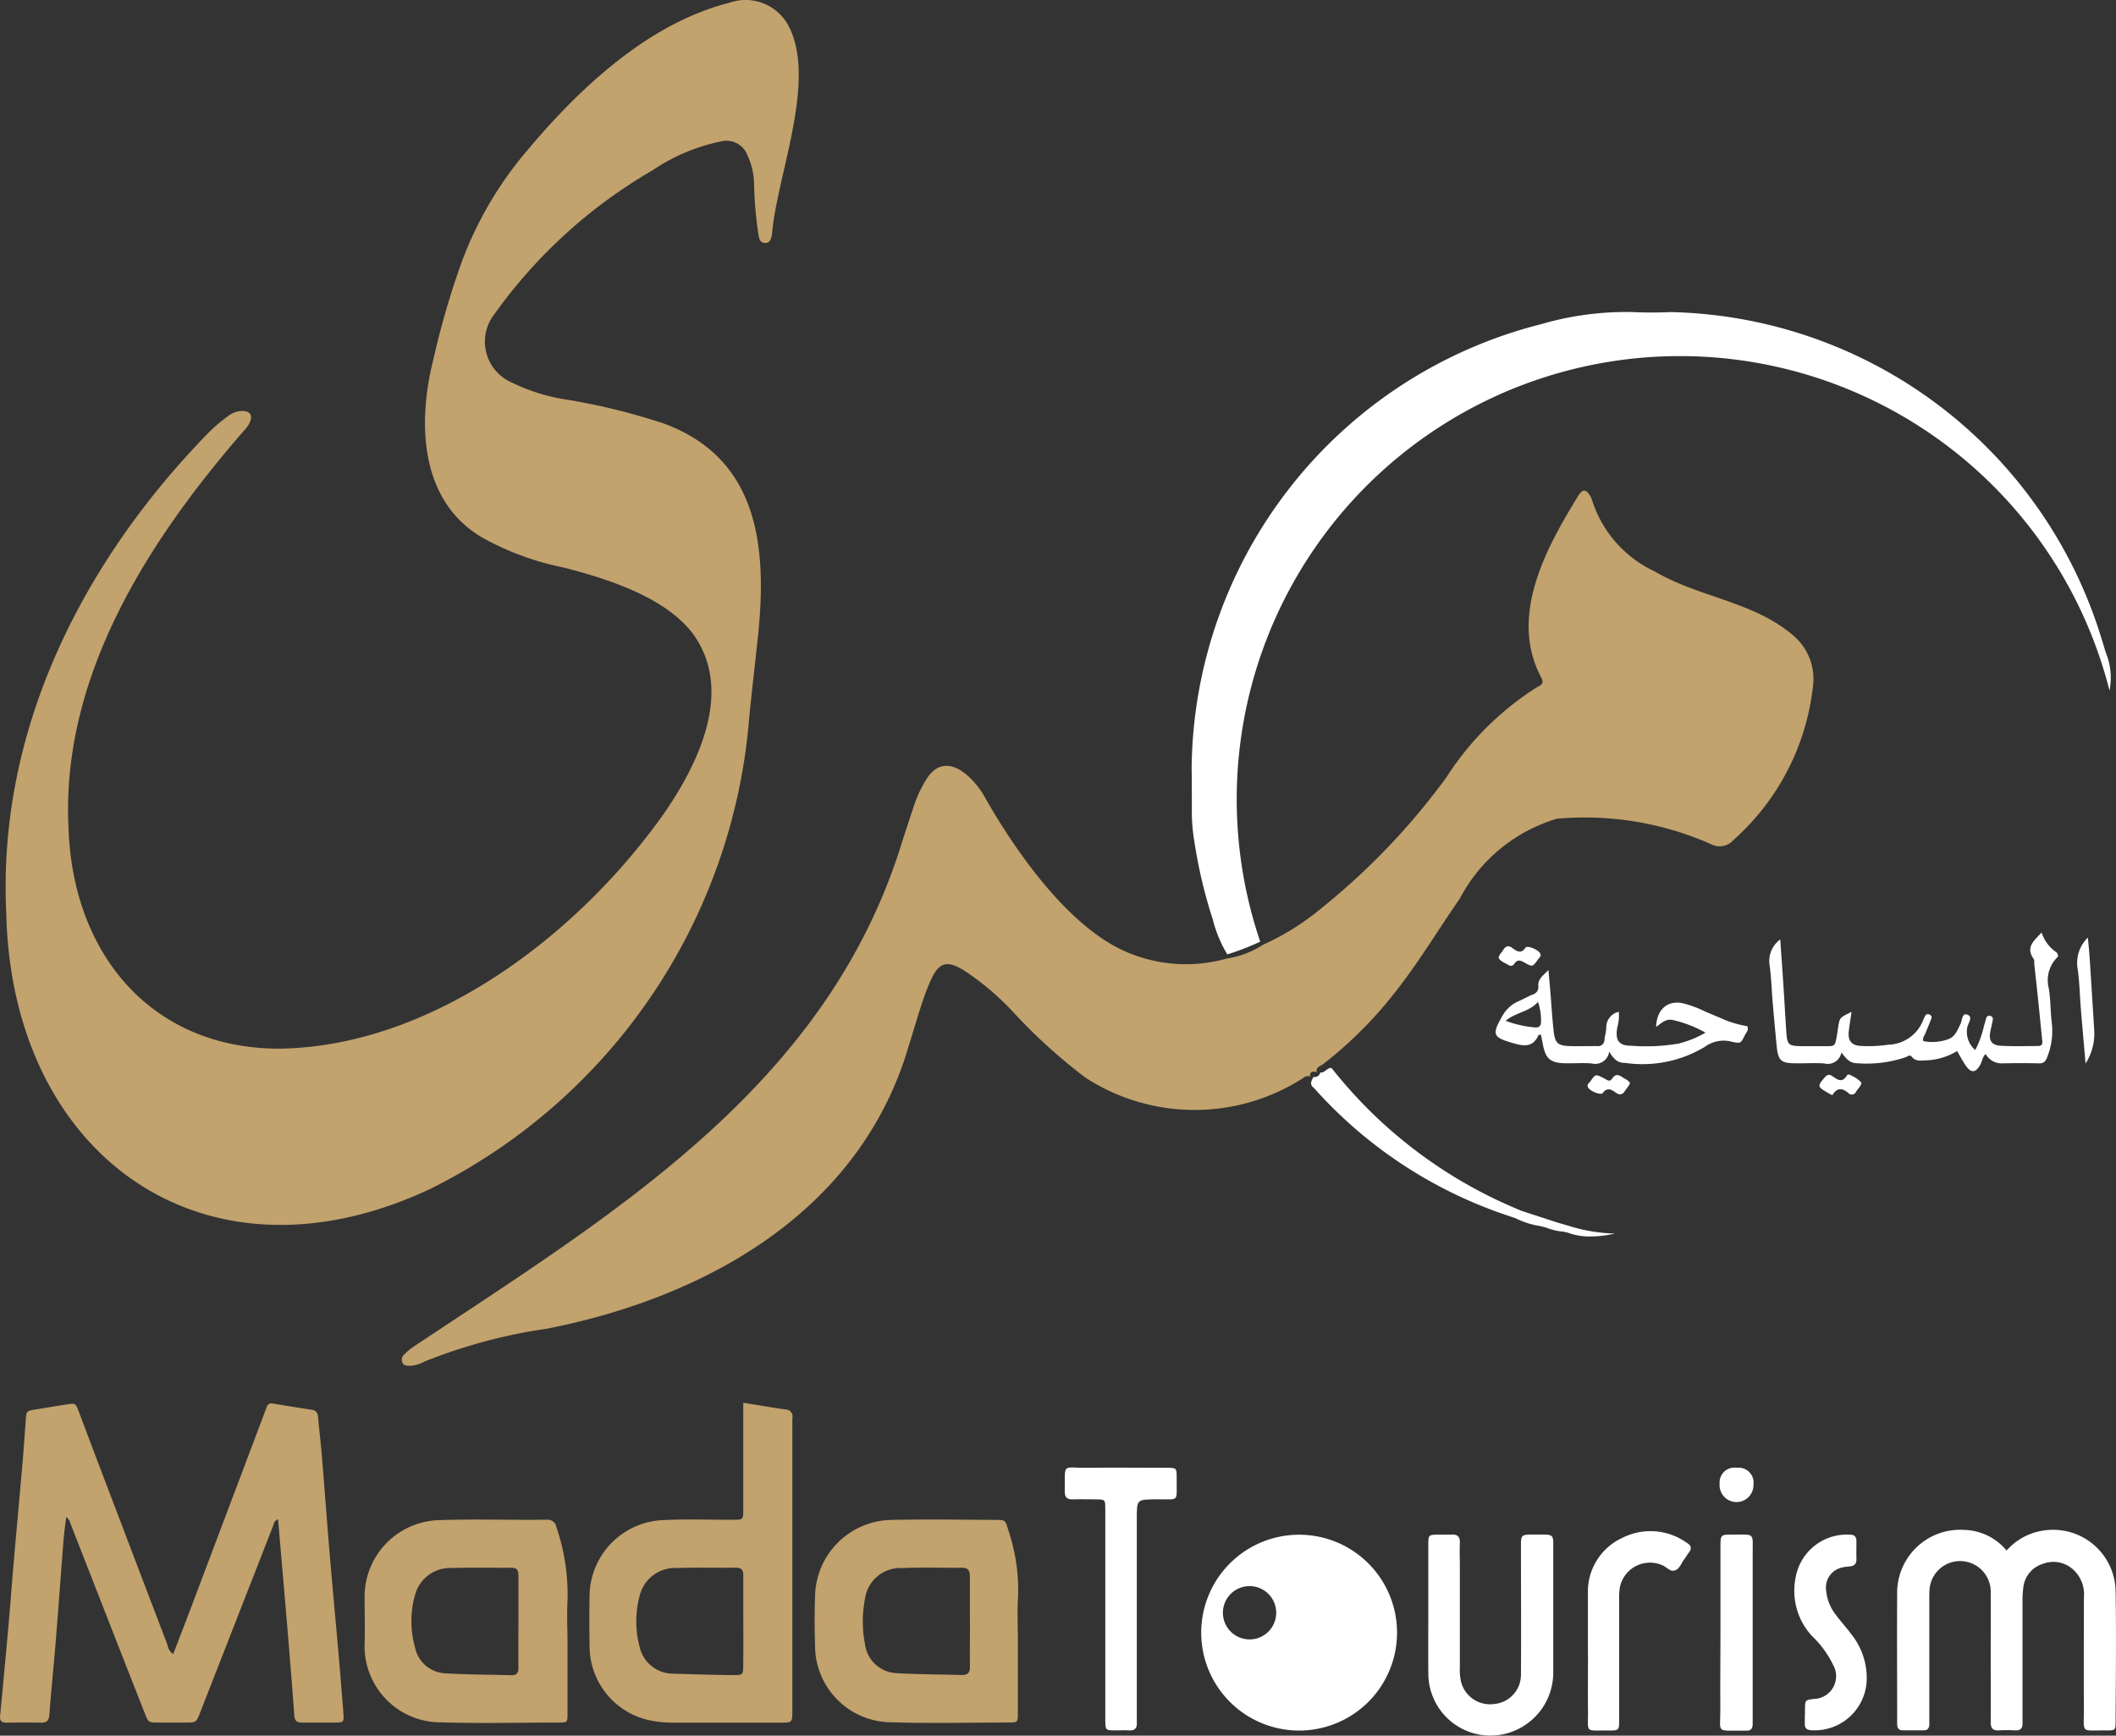
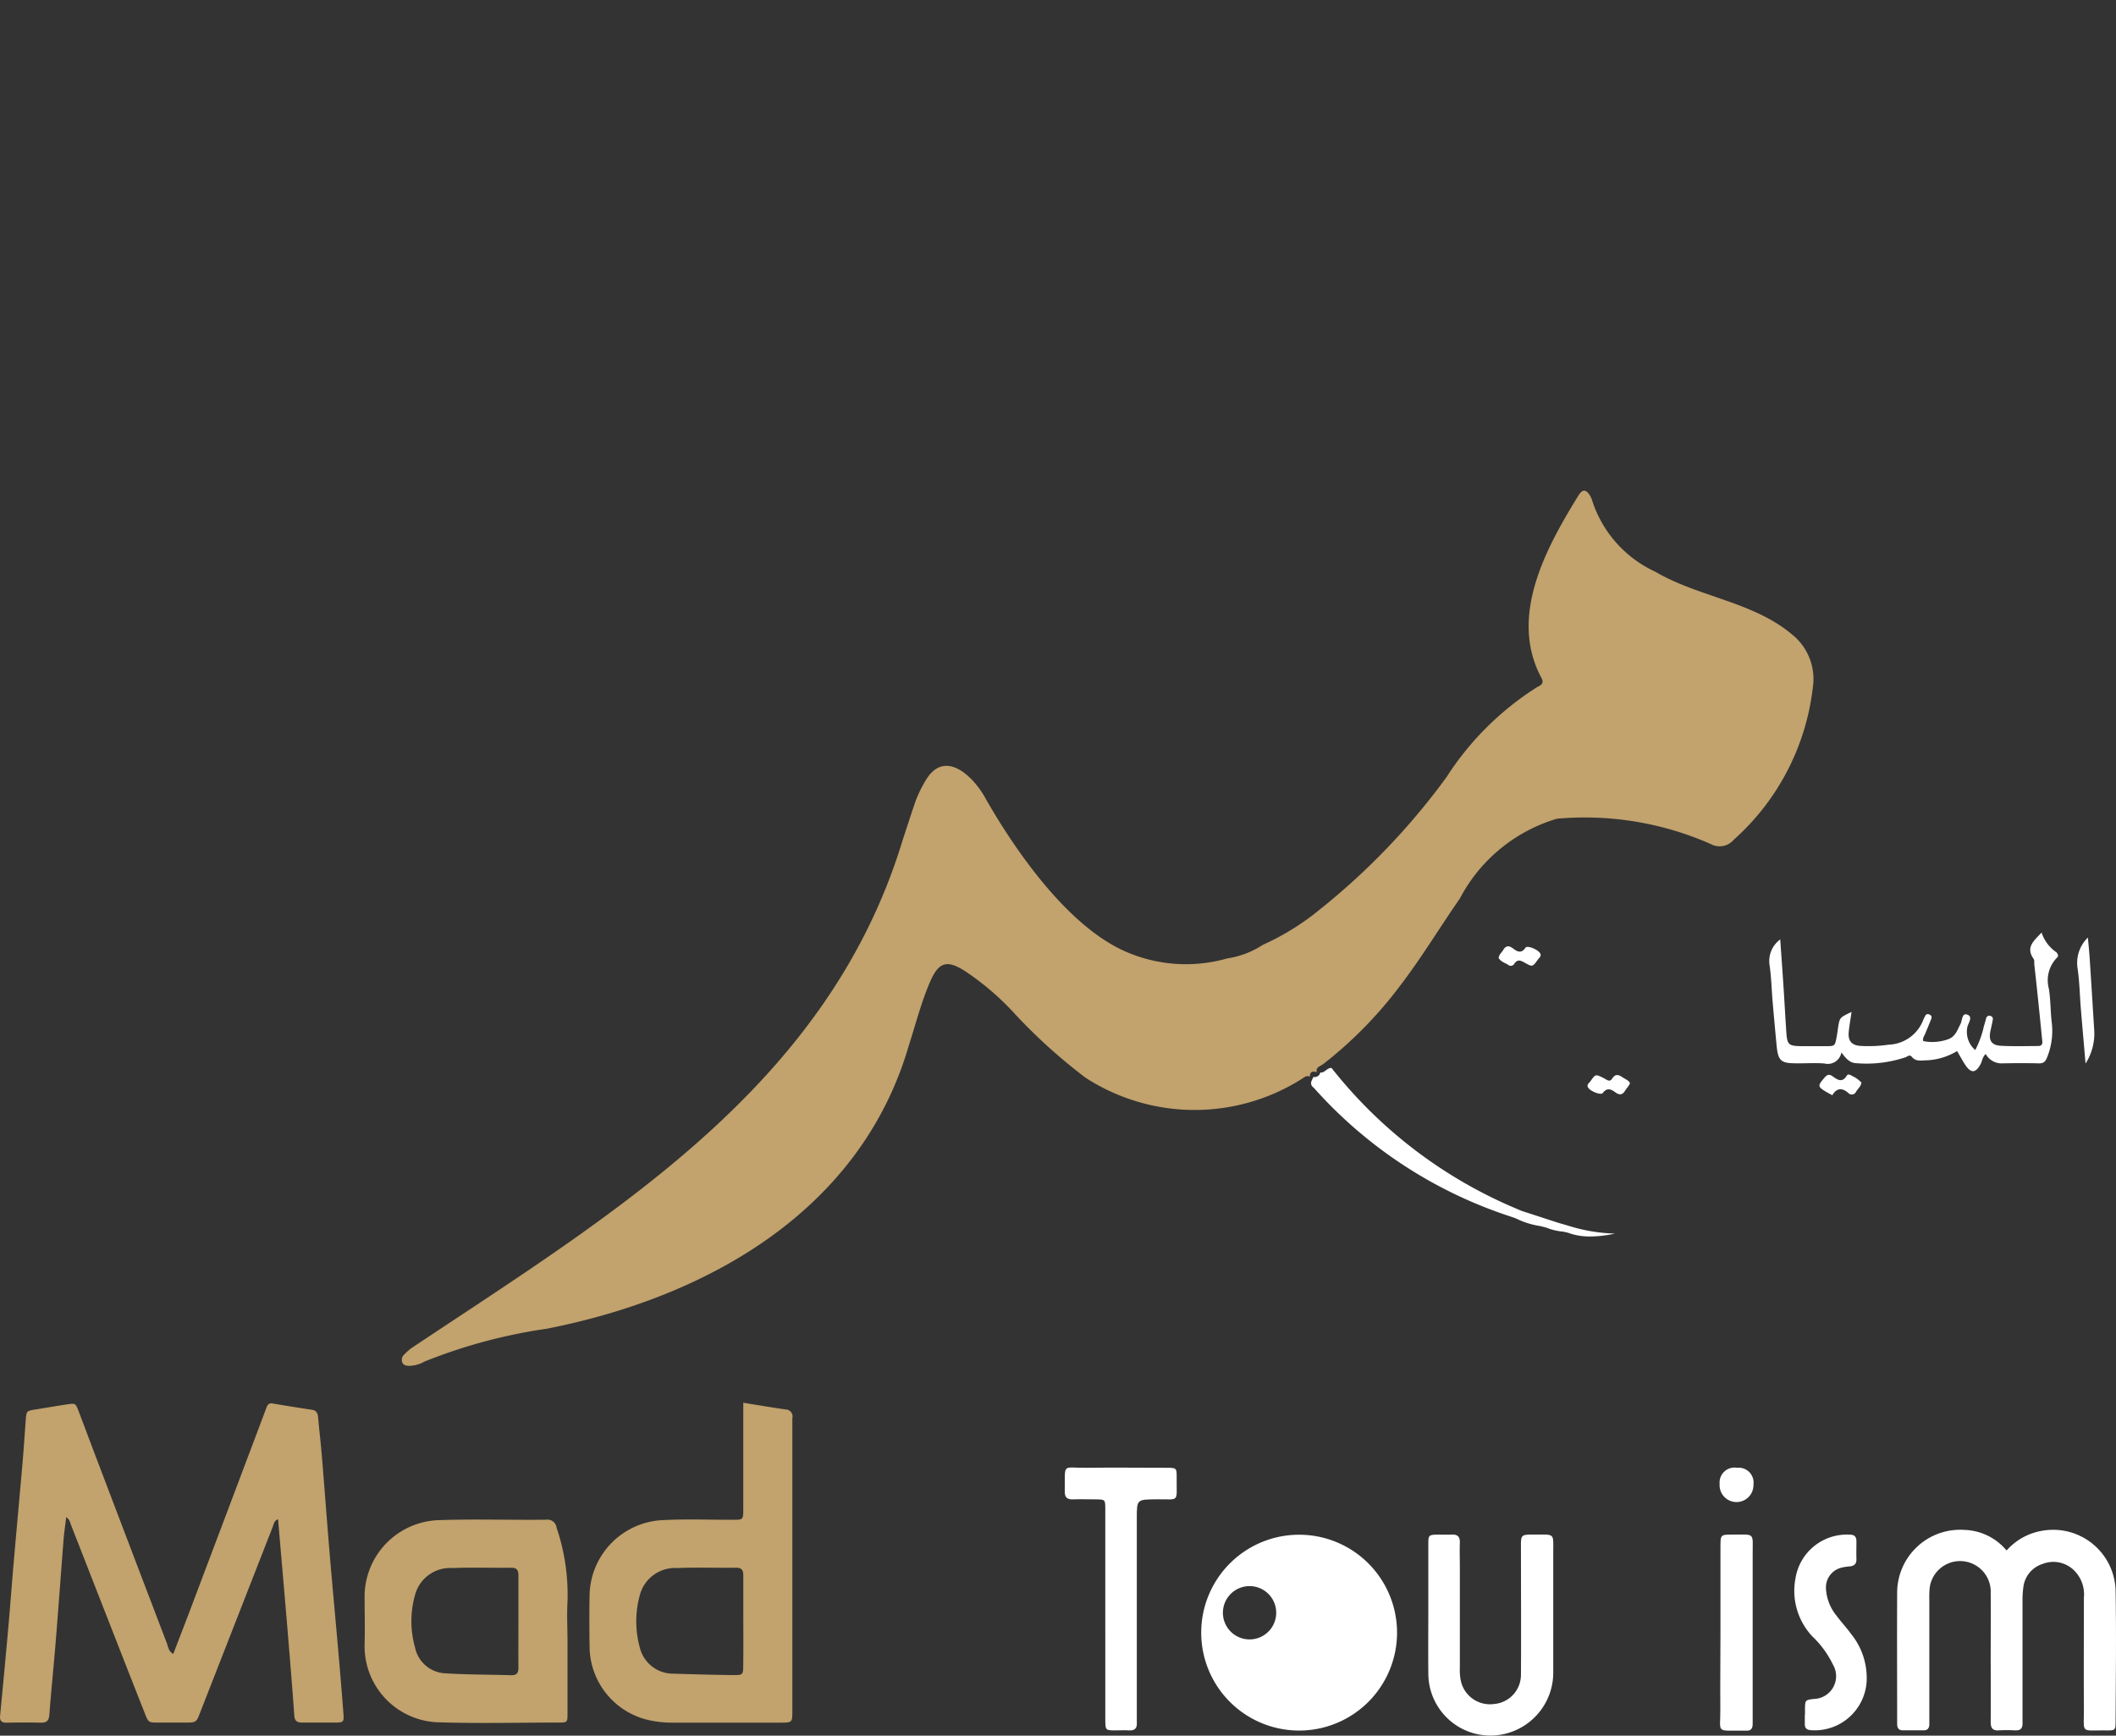
<svg xmlns="http://www.w3.org/2000/svg" width="158.797" height="130.25" viewBox="0 0 158.797 130.25">
  <rect x="0" y="0" width="158.797" height="130.25" fill="#333333" stroke="none" />
  <g id="mada-logo" transform="translate(-0.001 0.028)">
-     <path id="Path_10502" data-name="Path 10502" d="M-899.968,1097.9c11.522-.159,22.461-8.609,28.85-17.638,2.622-3.793,5.29-9.3,2.137-13.553-2.111-2.731-6.433-4.09-9.682-4.92a21,21,0,0,1-5.951-2.168c-4.774-2.676-5.022-8.529-3.837-13.3a62.312,62.312,0,0,1,2.195-7.55,27.7,27.7,0,0,1,4.871-8.263c3.92-4.686,9.111-9.559,15.169-11.093a3.644,3.644,0,0,1,4.376,1.593c2.273,4.027-.726,11.155-1.145,15.578-.037.328-.068.82-.484.851-.521.039-.521-.482-.583-.838a29.344,29.344,0,0,1-.3-3.6,5.234,5.234,0,0,0-.492-2.134,1.682,1.682,0,0,0-2.012-1.042,14.212,14.212,0,0,0-5.1,2.153,37.951,37.951,0,0,0-11.878,10.8,3.337,3.337,0,0,0-.622,2.85,3.338,3.338,0,0,0,1.856,2.251,14.234,14.234,0,0,0,4.283,1.332,47.341,47.341,0,0,1,7.193,1.779c7.4,2.72,7.781,9.791,7,16.588-.2,1.843-.414,3.686-.594,5.532a43.333,43.333,0,0,1-23.951,35.327c-16.922,7.94-31.393-2.492-31.8-20.689-.674-13.751,5.712-26.351,15.138-36.03a12.3,12.3,0,0,1,1.476-1.265,1.783,1.783,0,0,1,.966-.4c1.249-.07.781.974.2,1.538-7.2,8.281-13.746,18.528-13.1,29.923C-915.427,1090.8-909.585,1097.9-899.968,1097.9Z" transform="translate(920.941 -1019.232)" fill="#c2a26d" />
    <path id="Path_10503" data-name="Path 10503" d="M-505.987,1478.459c-.26-.153-.448.034-.638.156a15.049,15.049,0,0,1-16.214-.086,40.921,40.921,0,0,1-5.49-4.986,20.1,20.1,0,0,0-3.567-3.022c-1.374-.878-1.986-.675-2.637.841s-1.057,3.124-1.562,4.686c-3.6,12.472-15.141,18.939-27.181,21.311a39.809,39.809,0,0,0-9.179,2.463,2.4,2.4,0,0,1-1.091.321c-.224,0-.495,0-.591-.289a.536.536,0,0,1,.164-.565,4.927,4.927,0,0,1,.521-.466c15.055-10.041,31.17-19.564,36.827-37.97q.474-1.471.966-2.937a9.219,9.219,0,0,1,.885-1.822c1.476-2.3,3.645-.018,4.462,1.546,2.265,3.957,6.092,9.416,10.322,11.35a11.278,11.278,0,0,0,7.761.583,6.765,6.765,0,0,0,2.687-1.023,19.049,19.049,0,0,0,4.267-2.647,51.616,51.616,0,0,0,9.513-9.934,22.1,22.1,0,0,1,6.839-6.782c.31-.135.489-.3.281-.677-2.463-4.6.336-9.718,2.788-13.689.3-.471.544-.466.841-.018a1.457,1.457,0,0,1,.182.4,8.87,8.87,0,0,0,4.73,5.342c3.277,1.924,7.354,2.241,10.309,4.743a4.279,4.279,0,0,1,1.523,3.947,18.076,18.076,0,0,1-5.938,11.431,1.379,1.379,0,0,1-1.708.328,23.408,23.408,0,0,0-11.554-1.908,12.118,12.118,0,0,0-7.289,5.988c-1.515,2.177-2.882,4.457-4.5,6.566a31.126,31.126,0,0,1-5.756,5.862c-.208.159-.591.216-.474.63v-.021c-.323-.1-.544-.044-.521.356Z" transform="translate(604.316 -1397.674)" fill="#c2a26d" />
-     <path id="Path_10504" data-name="Path 10504" d="M97.887,1331.034a9.4,9.4,0,0,1-1.083-2.59,36.973,36.973,0,0,1-1.4-5.93,13.112,13.112,0,0,1-.182-2.114c0-1.12,0-2.241-.016-3.361a34.713,34.713,0,0,1,26.223-33.3,22.749,22.749,0,0,1,6.9-.909c.94.044,1.887.042,2.83,0a34.582,34.582,0,0,1,32.315,24.456c.151.448.26.906.432,1.346a4.947,4.947,0,0,1,.182,2.6,33.257,33.257,0,1,0-63.735,18.842,18.438,18.438,0,0,1-2.46.953Z" transform="translate(-5.778 -1259.438)" fill="#fff" />
    <path id="Path_10505" data-name="Path 10505" d="M-912.093,2226.7c.406-1.057.8-2.083,1.2-3.124q2.809-7.44,5.615-14.881c.073-.193.138-.387.222-.575a.346.346,0,0,1,.424-.219q1.48.25,2.962.474c.323.049.419.26.448.552.086,1,.208,1.989.289,2.986.2,2.434.378,4.873.583,7.307s.435,4.866.646,7.29q.2,2.288.377,4.577c.055.741.036.755-.687.76H-902.4c-.393,0-.578-.106-.609-.539-.164-2.288-.354-4.579-.544-6.865-.219-2.6-.448-5.207-.674-7.859-.31.125-.32.375-.4.573l-5.436,13.907c-.3.781-.312.781-1.125.781h-2.033c-.726,0-.734,0-1.01-.706q-1.2-3.04-2.39-6.086l-3.186-8.145a.746.746,0,0,0-.318-.479c-.07.589-.156,1.148-.2,1.71-.2,2.554-.383,5.108-.591,7.662-.148,1.822-.338,3.645-.474,5.454-.034.461-.206.606-.646.6-.854-.024-1.71-.016-2.564,0-.383,0-.521-.143-.487-.521q.323-3.338.622-6.68c.143-1.611.26-3.228.4-4.839.213-2.463.443-4.926.656-7.388.094-1.085.164-2.171.245-3.259.052-.708.055-.71.755-.822.781-.125,1.562-.261,2.343-.378.633-.093.643-.091.877.52.5,1.32.995,2.648,1.5,3.968q2.541,6.691,5.094,13.375C-912.478,2226.116-912.471,2226.472-912.093,2226.7Z" transform="translate(925.095 -2102.604)" fill="#c2a26d" />
    <path id="Path_10506" data-name="Path 10506" d="M-410.758,2207.506c1.13.18,2.143.354,3.158.5a.524.524,0,0,1,.424.2.521.521,0,0,1,.1.458v21.919c0,.924,0,.927-.9.929h-8.128a7.977,7.977,0,0,1-1.489-.139,5.694,5.694,0,0,1-4.7-5.513c-.021-1.325-.026-2.653,0-3.979a5.753,5.753,0,0,1,5.545-5.571c1.734-.091,3.475-.016,5.207-.024.763,0,.781,0,.781-.781v-6.981Zm0,16.4v-3.447c0-.411-.138-.58-.562-.575-1.473.019-2.947-.036-4.426.024a2.728,2.728,0,0,0-2.778,2.041,7.418,7.418,0,0,0,0,3.928,2.569,2.569,0,0,0,2.536,1.958q2.205.076,4.426.107c.781,0,.794,0,.8-.763.013-1.091.008-2.182.005-3.273Z" transform="translate(466.54 -2102.264)" fill="#c2a26d" />
    <path id="Path_10507" data-name="Path 10507" d="M-598.865,2315.7v5.308c0,.643-.018.664-.63.667-2.978,0-5.956.075-8.932-.016a5.71,5.71,0,0,1-4.049-1.727,5.711,5.711,0,0,1-1.618-4.094c.036-1.237,0-2.476,0-3.715a5.751,5.751,0,0,1,5.579-5.639c2.679-.093,5.365,0,8.047-.031a.681.681,0,0,1,.517.132.681.681,0,0,1,.264.463,15.585,15.585,0,0,1,.82,5.556C-598.922,2313.619-598.865,2314.661-598.865,2315.7Zm-3.684-1.606v-3.449c0-.4-.112-.594-.549-.588-1.473.016-2.947-.034-4.426.021a2.728,2.728,0,0,0-2.786,2.026,7.265,7.265,0,0,0,0,3.928,2.434,2.434,0,0,0,2.257,1.946c1.643.105,3.3.093,4.946.144.435.013.562-.174.557-.577-.01-1.157,0-2.308,0-3.455Z" transform="translate(641.456 -2192.434)" fill="#c2a26d" />
-     <path id="Path_10508" data-name="Path 10508" d="M-214.887,2315.763v5.3c0,.672-.018.687-.7.689-2.916,0-5.831.08-8.745-.019a5.746,5.746,0,0,1-4.107-1.7,5.748,5.748,0,0,1-1.667-4.119c-.042-1.2-.044-2.415,0-3.624a5.831,5.831,0,0,1,5.779-5.743c2.59-.057,5.181-.016,7.774,0,.724,0,.716,0,.942.744a14.006,14.006,0,0,1,.739,5.029C-214.944,2313.461-214.887,2314.615-214.887,2315.763Zm-3.6-1.627v-3.353c0-.437-.135-.651-.6-.646-1.5.016-3-.045-4.5.024a2.674,2.674,0,0,0-2.778,2.342,8.849,8.849,0,0,0,0,3.335,2.5,2.5,0,0,0,2.309,2.205c1.643.1,3.291.091,4.946.143.448.012.633-.162.625-.62C-218.495,2316.432-218.482,2315.284-218.482,2314.135Z" transform="translate(291.274 -2192.514)" fill="#c2a26d" />
    <path id="Path_10509" data-name="Path 10509" d="M701.573,2316.769a4.563,4.563,0,0,1,2.733-1.492,4.687,4.687,0,0,1,5.446,4.452c.06,3.3.018,6.6,0,9.908,0,.606-.034.64-.677.632-2-.023-1.687.3-1.7-1.651-.018-2.772,0-5.542,0-8.315a2.514,2.514,0,0,0-.781-2.083,2.2,2.2,0,0,0-2.306-.447,2.082,2.082,0,0,0-1.455,1.736,7.166,7.166,0,0,0-.065,1.057v9.112c.021.4-.115.612-.552.588a10.768,10.768,0,0,0-1.236,0c-.479.029-.6-.2-.6-.638.016-1.65,0-3.3,0-4.946,0-1.562.021-3.124,0-4.687a2.3,2.3,0,0,0-4.584-.369,8.166,8.166,0,0,0-.021.884v9.289c0,.261-.1.461-.406.464h-1.591c-.3,0-.414-.178-.417-.456v-.354c0-3.155-.018-6.311,0-9.466a4.729,4.729,0,0,1,5.032-4.765A4.282,4.282,0,0,1,701.573,2316.769Z" transform="translate(-550.986 -2200.44)" fill="#fff" />
    <path id="Path_10510" data-name="Path 10510" d="M106.436,2333.95a7.348,7.348,0,1,1,7.407-7.287,7.347,7.347,0,0,1-7.407,7.287Zm-4.946-7.307a2,2,0,1,0-.013-.011Z" transform="translate(-9 -2204.11)" fill="#fff" />
    <path id="Path_10511" data-name="Path 10511" d="M292.969,2324.827v-4.946c0-.687.031-.706.677-.727.354,0,.708.016,1.06,0,.45-.026.646.148.63.612-.023.617,0,1.237,0,1.855v7.513a4.044,4.044,0,0,0,.068.966,2.237,2.237,0,0,0,2.491,1.768,2.2,2.2,0,0,0,2.026-2.184c.023-3.125,0-6.248,0-9.373,0-1.194-.078-1.163,1.148-1.161,1.406,0,1.276-.083,1.276,1.3v9.018a4.727,4.727,0,0,1-3.288,4.545,4.66,4.66,0,0,1-6.086-4.406C292.954,2328.008,292.969,2326.417,292.969,2324.827Z" transform="translate(-185.779 -2204.019)" fill="#fff" />
    <path id="Path_10512" data-name="Path 10512" d="M-14.127,2273.437v-7.865c0-.737,0-.741-.716-.75-.56,0-1.119-.019-1.679,0-.432.016-.653-.109-.646-.591.039-2.2-.26-1.752,1.656-1.778,2-.026,4,0,6.008,0,.721,0,.739.016.734.748-.018,1.921.26,1.593-1.541,1.617-1.45.018-1.45,0-1.45,1.43v15.278c.039.437-.117.669-.594.633-.323-.024-.648,0-.971,0-.781,0-.794,0-.8-.781v-3.889Z" transform="translate(97.075 -2152.332)" fill="#fff" />
    <path id="Path_10513" data-name="Path 10513" d="M585.58,1809.4c.078,1.14.161,2.28.237,3.421s.138,2.343.219,3.53c.065.955.172,1.041,1.112,1.057H589c.679,0,.682,0,.817-.713.044-.232.07-.466.107-.7.117-.732.117-.732,1.008-1.156-.076.52-.159,1-.211,1.484-.07.669.2,1.018.862,1.065a10.171,10.171,0,0,0,2.114-.089,2.9,2.9,0,0,0,2.632-1.9c.029-.083.081-.156.117-.237a.219.219,0,0,1,.279-.146c.156.047.26.159.193.33-.148.383-.31.763-.466,1.143-.065.159-.2.3-.141.539a3.517,3.517,0,0,0,1.877-.141c.534-.192.685-.69.914-1.133.138-.26.107-.825.474-.724.5.138.141.606.055.9a1.793,1.793,0,0,0,.583,1.77,7.153,7.153,0,0,0,.648-1.786c.065-.2.112-.4.172-.594a.239.239,0,0,1,.338-.174.229.229,0,0,1,.159.276c-.049.289-.12.575-.18.864-.141.674.073,1.041.739,1.091.94.055,1.885.024,2.827.021.429,0,.331-.321.307-.57q-.172-1.76-.357-3.517c-.07-.675-.146-1.346-.219-2.021-.015-.146.018-.328-.055-.435-.625-.89.044-1.361.6-1.973a2.863,2.863,0,0,0,1.125,1.491c.169.235.107.321.052.372a2.423,2.423,0,0,0-.633,2.343c.141.87.117,1.765.229,2.64a5.254,5.254,0,0,1-.352,2.5c-.115.315-.26.482-.627.471-.914-.023-1.822-.018-2.739,0a1.349,1.349,0,0,1-1.247-.7c-.26.224-.26.539-.4.781-.349.64-.69.677-1.1.086-.234-.336-.422-.705-.648-1.09a4.824,4.824,0,0,1-2.249.693c-.4,0-.83.133-1.151-.26-.159-.193-.32-.029-.471.033a9.2,9.2,0,0,1-3.645.448c-.542,0-.836-.367-1.166-.81a1.04,1.04,0,0,1-1.283.828c-.7-.057-1.414,0-2.119-.013-1.153,0-1.354-.19-1.466-1.375q-.151-1.583-.289-3.168c-.081-.94-.1-1.888-.234-2.817a2.011,2.011,0,0,1,.8-1.937Z" transform="translate(-451.979 -1738.928)" fill="#fff" />
-     <path id="Path_10514" data-name="Path 10514" d="M429.013,2325.477v-4.592a4.425,4.425,0,0,1,2.538-4.134,4.687,4.687,0,0,1,4.866.336c.367.221.411.455.146.781-.112.135-.188.3-.3.437-.24.294-.344.737-.716.865s-.625-.261-.945-.383a2.3,2.3,0,0,0-3.22,1.848,6.711,6.711,0,0,0-.023.883v8.833c0,.825,0,.841-.823.833-1.789-.016-1.5.229-1.518-1.461-.016-1.413,0-2.824,0-4.238Z" transform="translate(-309.845 -2201.349)" fill="#fff" />
    <path id="Path_10515" data-name="Path 10515" d="M607.244,2332.845v-.442c.015-.646,0-.675.661-.753a1.71,1.71,0,0,0,1.437-2.58,7.317,7.317,0,0,0-1.562-2.132,4.992,4.992,0,0,1-1.247-4.345,3.9,3.9,0,0,1,4.106-3.269c.338,0,.469.184.466.5,0,.443-.013.886,0,1.325.013.38-.177.521-.521.558a3.27,3.27,0,0,0-.609.093,1.525,1.525,0,0,0-1.156,1.562,3.506,3.506,0,0,0,.781,2.026c.349.473.753.9,1.1,1.379a5.24,5.24,0,0,1,1.169,3.613,3.905,3.905,0,0,1-4.142,3.618c-.32-.021-.5-.117-.495-.461v-.706Z" transform="translate(-471.787 -2204.182)" fill="#fff" />
-     <path id="Path_10516" data-name="Path 10516" d="M359.45,1846.82a1.06,1.06,0,0,1-1.317.887c-.643-.052-1.3,0-1.945-.013-1.156-.016-1.523-.333-1.723-1.455-.042-.229-.094-.458-.138-.684-.083,0-.174,0-.185.021-.424.99-1.169.823-1.973.588-1.44-.419-1.528-.63-.781-1.942a2.57,2.57,0,0,1,1.257-1.184c.351-.149.685-.347,1.041-.495a.584.584,0,0,0,.442-.656c-.042-.52.4-.812.763-1.189.044.52.091,1.041.135,1.544.086,1.028.143,2.059.26,3.082.1.862.328,1.055,1.2,1.08.677.018,1.356,0,2.033,0a.488.488,0,0,0,.578-.5c.031-.292.125-.581.133-.872a1.187,1.187,0,0,1,.94-1.2,3.3,3.3,0,0,1-.117,1.184c-.164.974.115,1.364,1.07,1.364a14.4,14.4,0,0,0,3.52-.161,7.5,7.5,0,0,0,2.031-.823,9.115,9.115,0,0,0-2.447-.947c-.521-.12-.862.231-1.257.52.042-1.3.836-2,1.96-1.788a8.2,8.2,0,0,1,1.737.638c.521.224,1.041.432,1.544.656a8.447,8.447,0,0,0,1.6.438c.141.283-.078.46-.172.655-.31.638-.325.659-.989.508a2.388,2.388,0,0,0-2.023.385,9.073,9.073,0,0,1-6.024,1.2C360.088,1847.676,359.786,1847.379,359.45,1846.82Zm-5.342-3.741c-.625.753-1.661.781-2.429,1.429a8.3,8.3,0,0,0,2.132.492c.385.05.544-.114.521-.494a4.24,4.24,0,0,0-.229-1.426Z" transform="translate(-238.684 -1767.93)" fill="#fff" />
    <path id="Path_10517" data-name="Path 10517" d="M543.4,2326.594v-6.446c0-.953,0-.963.9-.96,1.736,0,1.512-.177,1.518,1.492v12.72c0,.315-.115.521-.461.5h-.1c-2.307-.032-1.838.3-1.867-1.739C543.375,2330.3,543.4,2328.447,543.4,2326.594Z" transform="translate(-414.286 -2204.054)" fill="#fff" />
    <path id="Path_10518" data-name="Path 10518" d="M194.5,1923.965c.336.05.471-.341.838-.343a34.855,34.855,0,0,0,13.834,10.546l.419.179,2.767.9.721.208a12.686,12.686,0,0,0,3.53.6,8.686,8.686,0,0,1-1.965.219,4.949,4.949,0,0,1-.794-.075,4.59,4.59,0,0,1-.781-.214l-.341-.075a4.29,4.29,0,0,1-1.263-.3l-.453-.118a6.139,6.139,0,0,1-1.835-.575l-.427-.151a33.771,33.771,0,0,1-14.733-9.645c-.375-.283-.159-.544-.031-.823a.428.428,0,0,0,.307-.046.436.436,0,0,0,.206-.284Z" transform="translate(-95.415 -1843.51)" fill="#fff" />
    <path id="Path_10519" data-name="Path 10519" d="M846.323,1822.591c-.125-1.455-.239-2.741-.346-4.025-.089-1.042-.1-2.122-.26-3.161a2.656,2.656,0,0,1,.781-2.268c.052.573.1,1.026.13,1.482q.174,2.684.338,5.365A4.163,4.163,0,0,1,846.323,1822.591Z" transform="translate(-689.81 -1742.807)" fill="#fff" />
    <path id="Path_10520" data-name="Path 10520" d="M544.3,2262.628a1.12,1.12,0,0,1,1.237,1.271,1.271,1.271,0,1,1-2.538-.066,1.12,1.12,0,0,1,1.3-1.206Z" transform="translate(-413.947 -2152.507)" fill="#fff" />
    <path id="Path_10521" data-name="Path 10521" d="M431.663,1930.188c-.06.239-.26.39-.372.588-.2.336-.435.328-.719.12-.333-.248-.64-.385-.961.055-.122.169-.856-.112-1.057-.367s.034-.372.141-.521c.38-.554.383-.552,1.023-.224.2.1.419.326.6.031.284-.451.57-.261.872-.052C431.353,1929.928,431.559,1929.99,431.663,1930.188Z" transform="translate(-309.339 -1848.947)" fill="#fff" />
    <path id="Path_10522" data-name="Path 10522" d="M352.686,1821.452c.026-.26.226-.4.344-.6.193-.328.422-.354.719-.128s.63.443.95-.044c.12-.182.81.078,1.057.359.2.232,0,.37-.117.52-.4.56-.411.575-.968.26-.312-.175-.568-.309-.817.076a.3.3,0,0,1-.463.062C353.144,1821.811,352.847,1821.725,352.686,1821.452Z" transform="translate(-240.219 -1749.588)" fill="#fff" />
    <path id="Path_10523" data-name="Path 10523" d="M628.455,1930.836c-.172-.092-.3-.156-.427-.232-.687-.409-.687-.472-.159-1.086.185-.216.341-.289.591-.114.365.26.732.541,1.083-.042.089-.146.26-.057.391.024a2.181,2.181,0,0,1,.708.507c-.042.281-.26.448-.4.669a.351.351,0,0,1-.586.106C629.176,1930.248,628.777,1930.295,628.455,1930.836Z" transform="translate(-490.946 -1848.674)" fill="#fff" />
  </g>
</svg>